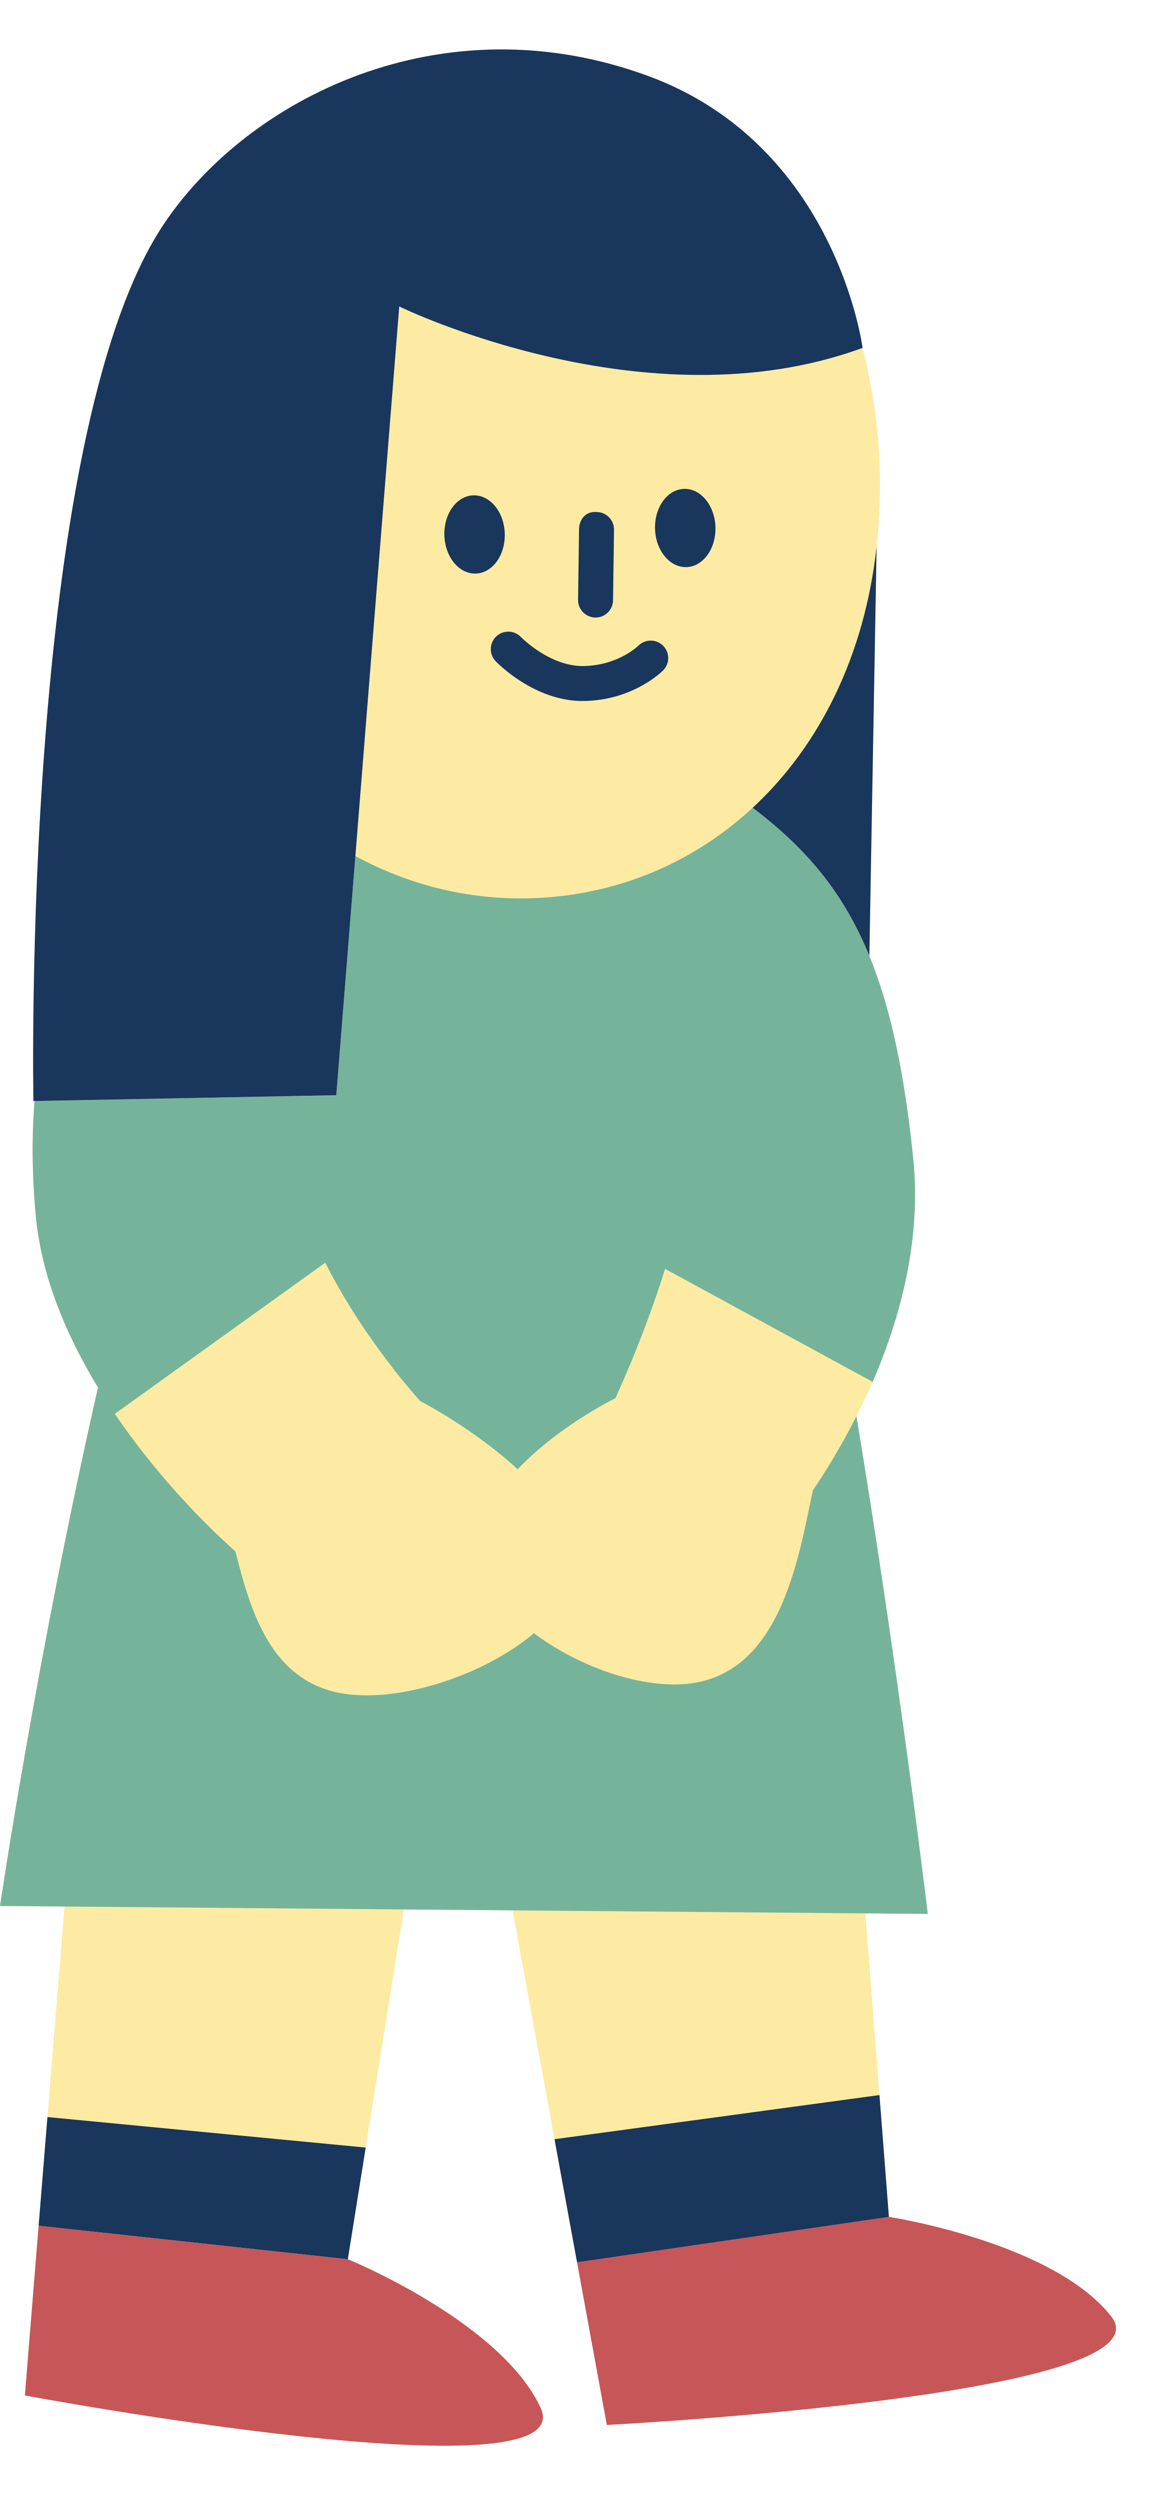
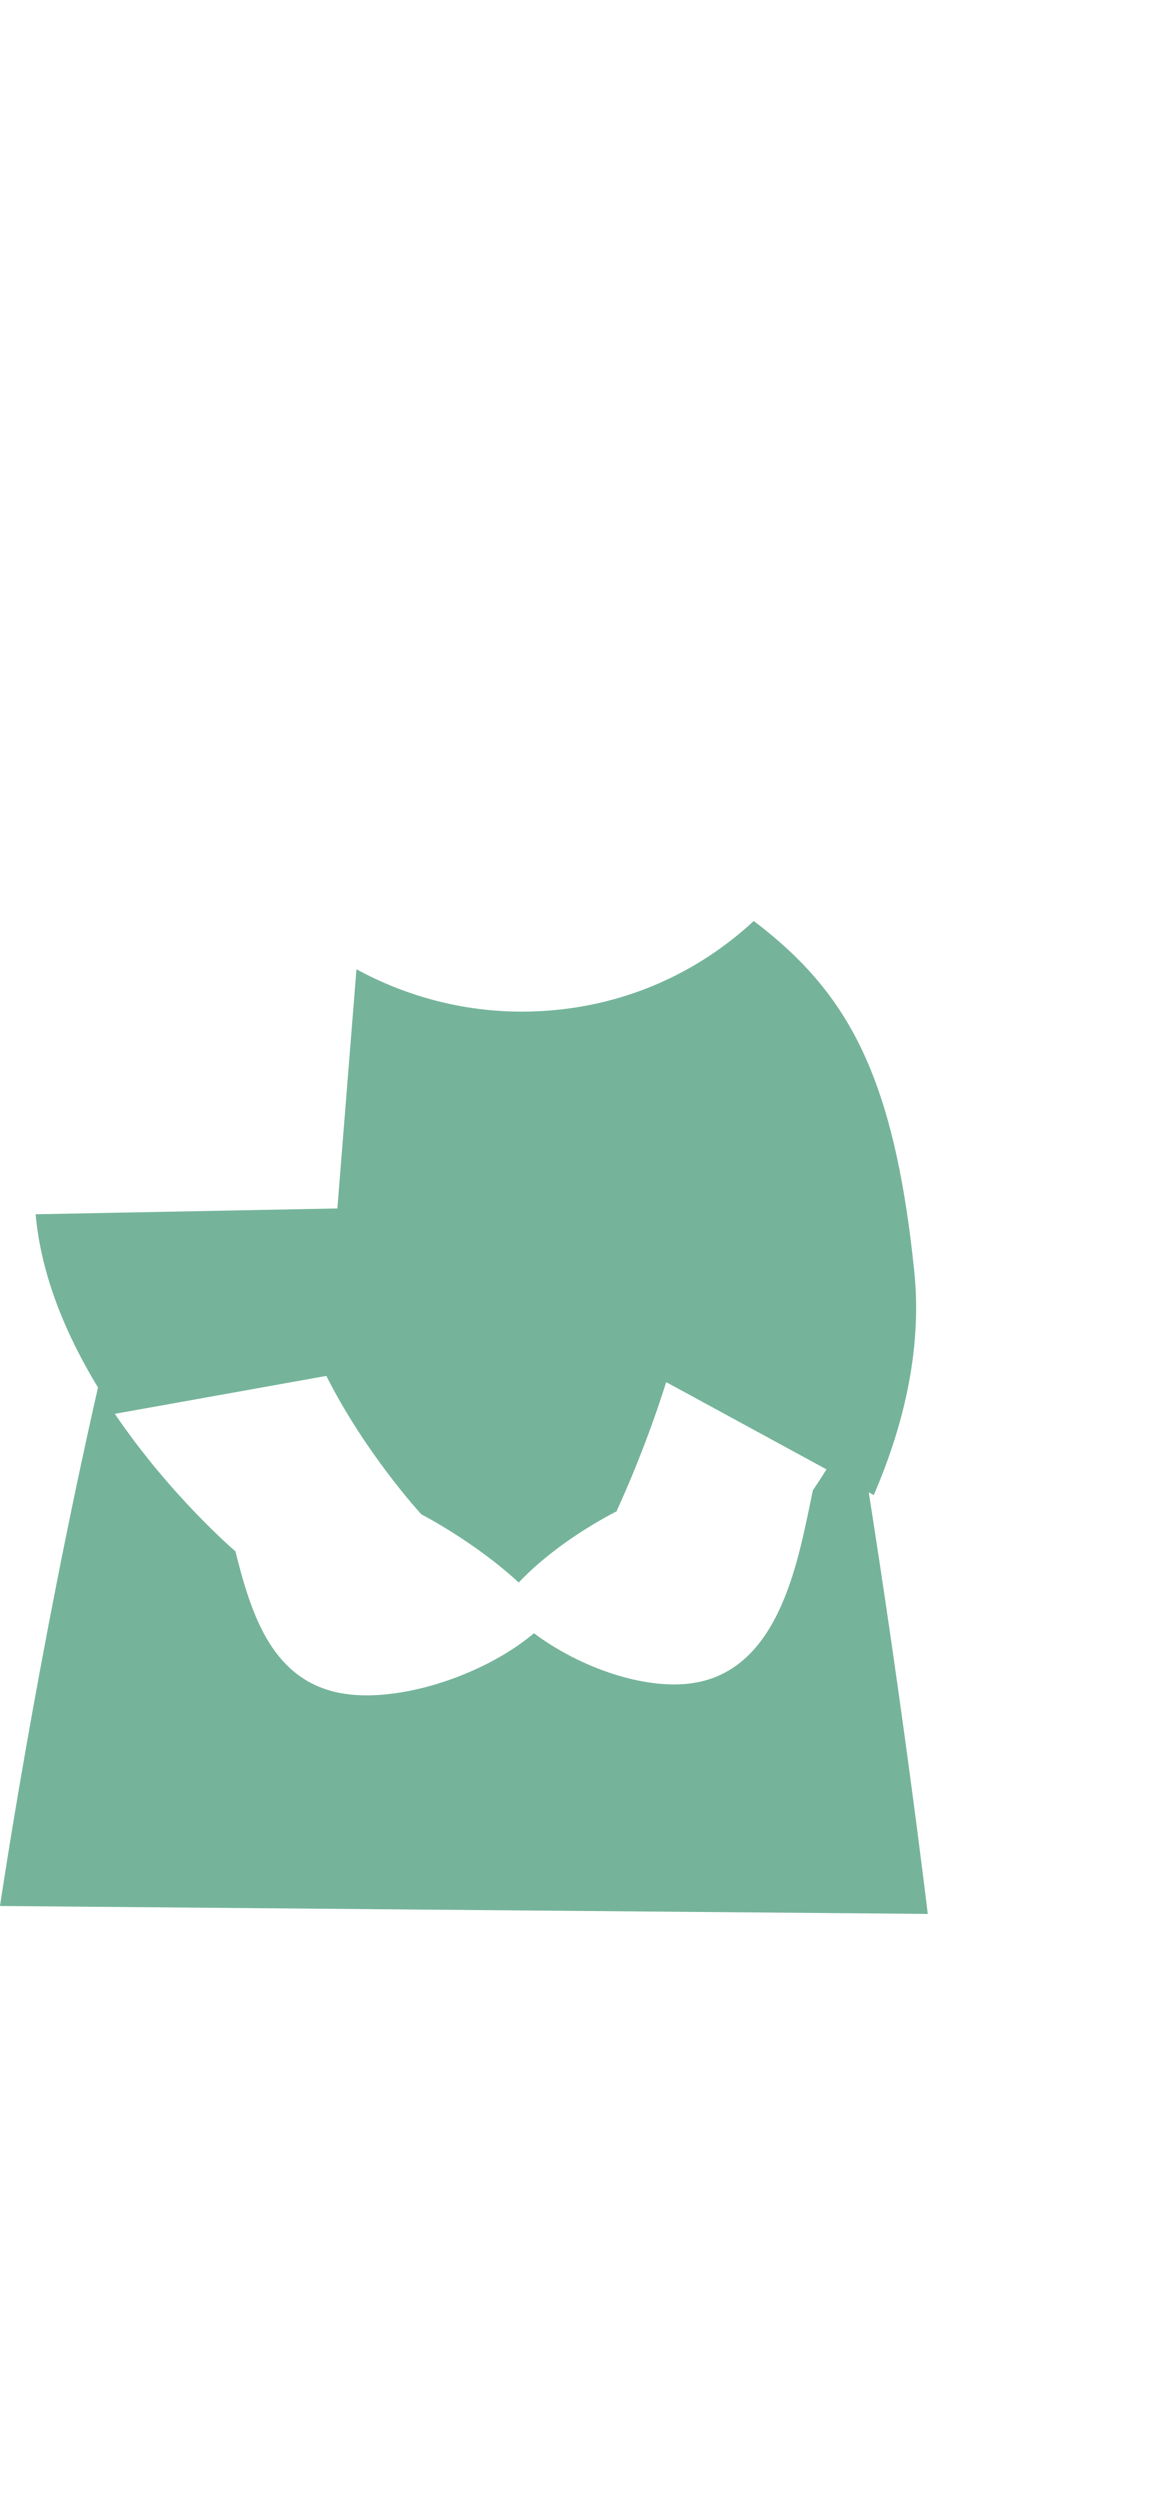
<svg xmlns="http://www.w3.org/2000/svg" fill="#000000" height="536.1" preserveAspectRatio="xMidYMid meet" version="1" viewBox="0.0 -10.6 251.8 536.1" width="251.8" zoomAndPan="magnify">
  <g id="change1_1">
-     <path d="M130.153,509.436l-6.389-34.877l-4.835-26.398l-8.99-49.076l-23.322-0.2l-8.181,51.069L74.6,473.899 c0,0,32.813,13.389,41.35,31.872C125.063,525.5,5.338,503.11,5.338,503.11l2.949-36.4l1.888-23.3l3.658-45.148L0,398.144 c0,0,7.862-53.313,21.018-111.195c-6.664-10.956-12.17-23.685-13.379-37.145c-0.788-8.78-0.832-16.838-0.232-24.283l-0.237,0.005 c0,0-2.738-141.877,27.84-187.876C53.062,10.491,94.757-10.591,139.057,5.711c40.379,14.859,45.949,58.295,45.949,58.295 c-0.011,0.004-0.021,0.006-0.032,0.01c1.688,6.413,2.883,13.245,3.435,20.55c0.58,7.676,0.381,15.012-0.391,22.03l-1.558,87.791 c4.496,10.996,7.484,24.783,9.4,43.335c1.82,17.616-2.828,34.499-8.691,48.023c-1.127,2.599-2.299,5.029-3.479,7.36 c9.243,55.862,15.299,106.743,15.299,106.743l-13.384-0.115l3.022,38.958l2.027,26.133c0,0,35.035,5.337,47.662,21.308 C251.793,503.18,130.153,509.436,130.153,509.436z" fill="#fdeba3" />
-   </g>
+     </g>
  <g id="change2_1">
-     <path d="M130.153,509.436l-6.389-34.877l66.89-9.735c0,0,35.035,5.337,47.662,21.308 C251.793,503.18,130.153,509.436,130.153,509.436z M74.6,473.899L8.286,466.71l-2.949,36.4c0,0,119.725,22.39,110.613,2.661 C107.413,487.288,74.6,473.899,74.6,473.899z" fill="#c75658" />
-   </g>
+     </g>
  <g id="change3_1">
-     <path d="M183.69,293.105c9.243,55.862,15.299,106.743,15.299,106.743l-13.384-0.115l-75.666-0.648l-23.322-0.2 l-72.786-0.623L0,398.144c0,0,7.862-53.313,21.018-111.195c-6.664-10.956-12.17-23.685-13.379-37.145 c-0.788-8.78-0.832-16.838-0.232-24.283l54.796-1.058l9.923-0.192l1.573-19.705l2.522-31.583c12.42,6.744,26.482,9.975,41.127,8.867 c16.978-1.284,32.123-8.149,44.086-19.222c11.371,8.616,19.394,17.986,25.025,31.758c4.496,10.996,7.484,24.783,9.4,43.335 c1.82,17.616-2.828,34.499-8.691,48.023l-44.516-24.225c-4.862,15.462-10.594,27.545-10.594,27.545l0.111,0.078 c-3.865,1.982-13.681,7.466-21.144,15.353c-9.454-8.747-20.881-14.621-20.881-14.621l-0.001,0l0.001-0.001 c0,0-11.955-12.936-20.38-29.688L24.63,292.601c12.004,17.697,25.86,29.482,25.86,29.482l0.001-0.001 c3.263,13.042,7.504,26.643,21.056,30.084c12.201,3.097,31.753-3.048,42.978-12.51c9.811,7.345,23.584,12.154,33.818,10.727 c19.279-2.688,22.985-27.261,25.992-41.321l-0.02-0.011C176.949,305.174,180.325,299.754,183.69,293.105z" fill="#75b49b" />
+     <path d="M183.69,293.105c9.243,55.862,15.299,106.743,15.299,106.743l-13.384-0.115l-75.666-0.648l-23.322-0.2 l-72.786-0.623L0,398.144c0,0,7.862-53.313,21.018-111.195c-6.664-10.956-12.17-23.685-13.379-37.145 l54.796-1.058l9.923-0.192l1.573-19.705l2.522-31.583c12.42,6.744,26.482,9.975,41.127,8.867 c16.978-1.284,32.123-8.149,44.086-19.222c11.371,8.616,19.394,17.986,25.025,31.758c4.496,10.996,7.484,24.783,9.4,43.335 c1.82,17.616-2.828,34.499-8.691,48.023l-44.516-24.225c-4.862,15.462-10.594,27.545-10.594,27.545l0.111,0.078 c-3.865,1.982-13.681,7.466-21.144,15.353c-9.454-8.747-20.881-14.621-20.881-14.621l-0.001,0l0.001-0.001 c0,0-11.955-12.936-20.38-29.688L24.63,292.601c12.004,17.697,25.86,29.482,25.86,29.482l0.001-0.001 c3.263,13.042,7.504,26.643,21.056,30.084c12.201,3.097,31.753-3.048,42.978-12.51c9.811,7.345,23.584,12.154,33.818,10.727 c19.279-2.688,22.985-27.261,25.992-41.321l-0.02-0.011C176.949,305.174,180.325,299.754,183.69,293.105z" fill="#75b49b" />
  </g>
  <g id="change4_1">
-     <path d="M188.018,106.596l-1.558,87.791c-5.631-13.772-13.654-23.142-25.025-31.758 C175.773,149.357,185.449,129.976,188.018,106.596z M118.929,448.161l4.835,26.398l66.89-9.735l-2.027-26.133L118.929,448.161z M8.286,466.71l66.314,7.188l3.836-23.944l-68.262-6.544L8.286,466.71z M146.714,94.243c-3.578,0.11-6.363,3.954-6.222,8.586 c0.142,4.633,3.158,8.299,6.736,8.19c3.578-0.11,6.364-3.954,6.222-8.586C153.307,97.8,150.292,94.134,146.714,94.243z M108.263,103.817c-0.142-4.632-3.157-8.299-6.735-8.189c-3.578,0.109-6.364,3.954-6.222,8.586c0.142,4.633,3.157,8.299,6.736,8.19 C105.62,112.293,108.405,108.449,108.263,103.817z M124.192,102.902l-0.206,15.128c-0.03,2.074,1.626,3.774,3.696,3.8 c0.044,0.003,0.088,0.002,0.125,0.001c2.014-0.039,3.653-1.671,3.679-3.697l0.206-15.128c0.026-2.074-1.633-3.774-3.7-3.8 C125.57,98.993,124.218,100.839,124.192,102.902z M125.368,139.731c10.501-0.21,16.631-6.332,16.883-6.589 c1.444-1.471,1.421-3.815-0.036-5.27c-1.464-1.455-3.83-1.464-5.289-0.008c-0.18,0.172-4.373,4.22-11.71,4.369 c-0.004,0-0.007,0-0.011,0c-7.268,0.14-13.419-6.162-13.478-6.223c-1.439-1.485-3.81-1.549-5.299-0.114 c-1.492,1.428-1.557,3.788-0.132,5.288c0.34,0.356,8.44,8.752,19.054,8.547C125.357,139.731,125.36,139.731,125.368,139.731z M184.974,64.016c0.011-0.004,0.021-0.006,0.032-0.01c0,0-5.569-43.435-45.949-58.295C94.757-10.591,53.062,10.491,35.01,37.648 c-30.578,46-27.84,187.876-27.84,187.876l0.237-0.005l54.796-1.058l9.923-0.192l1.573-19.705l2.522-31.583l9.41-117.857 C85.631,55.126,138.596,81.044,184.974,64.016z" fill="#19365d" />
-   </g>
+     </g>
</svg>